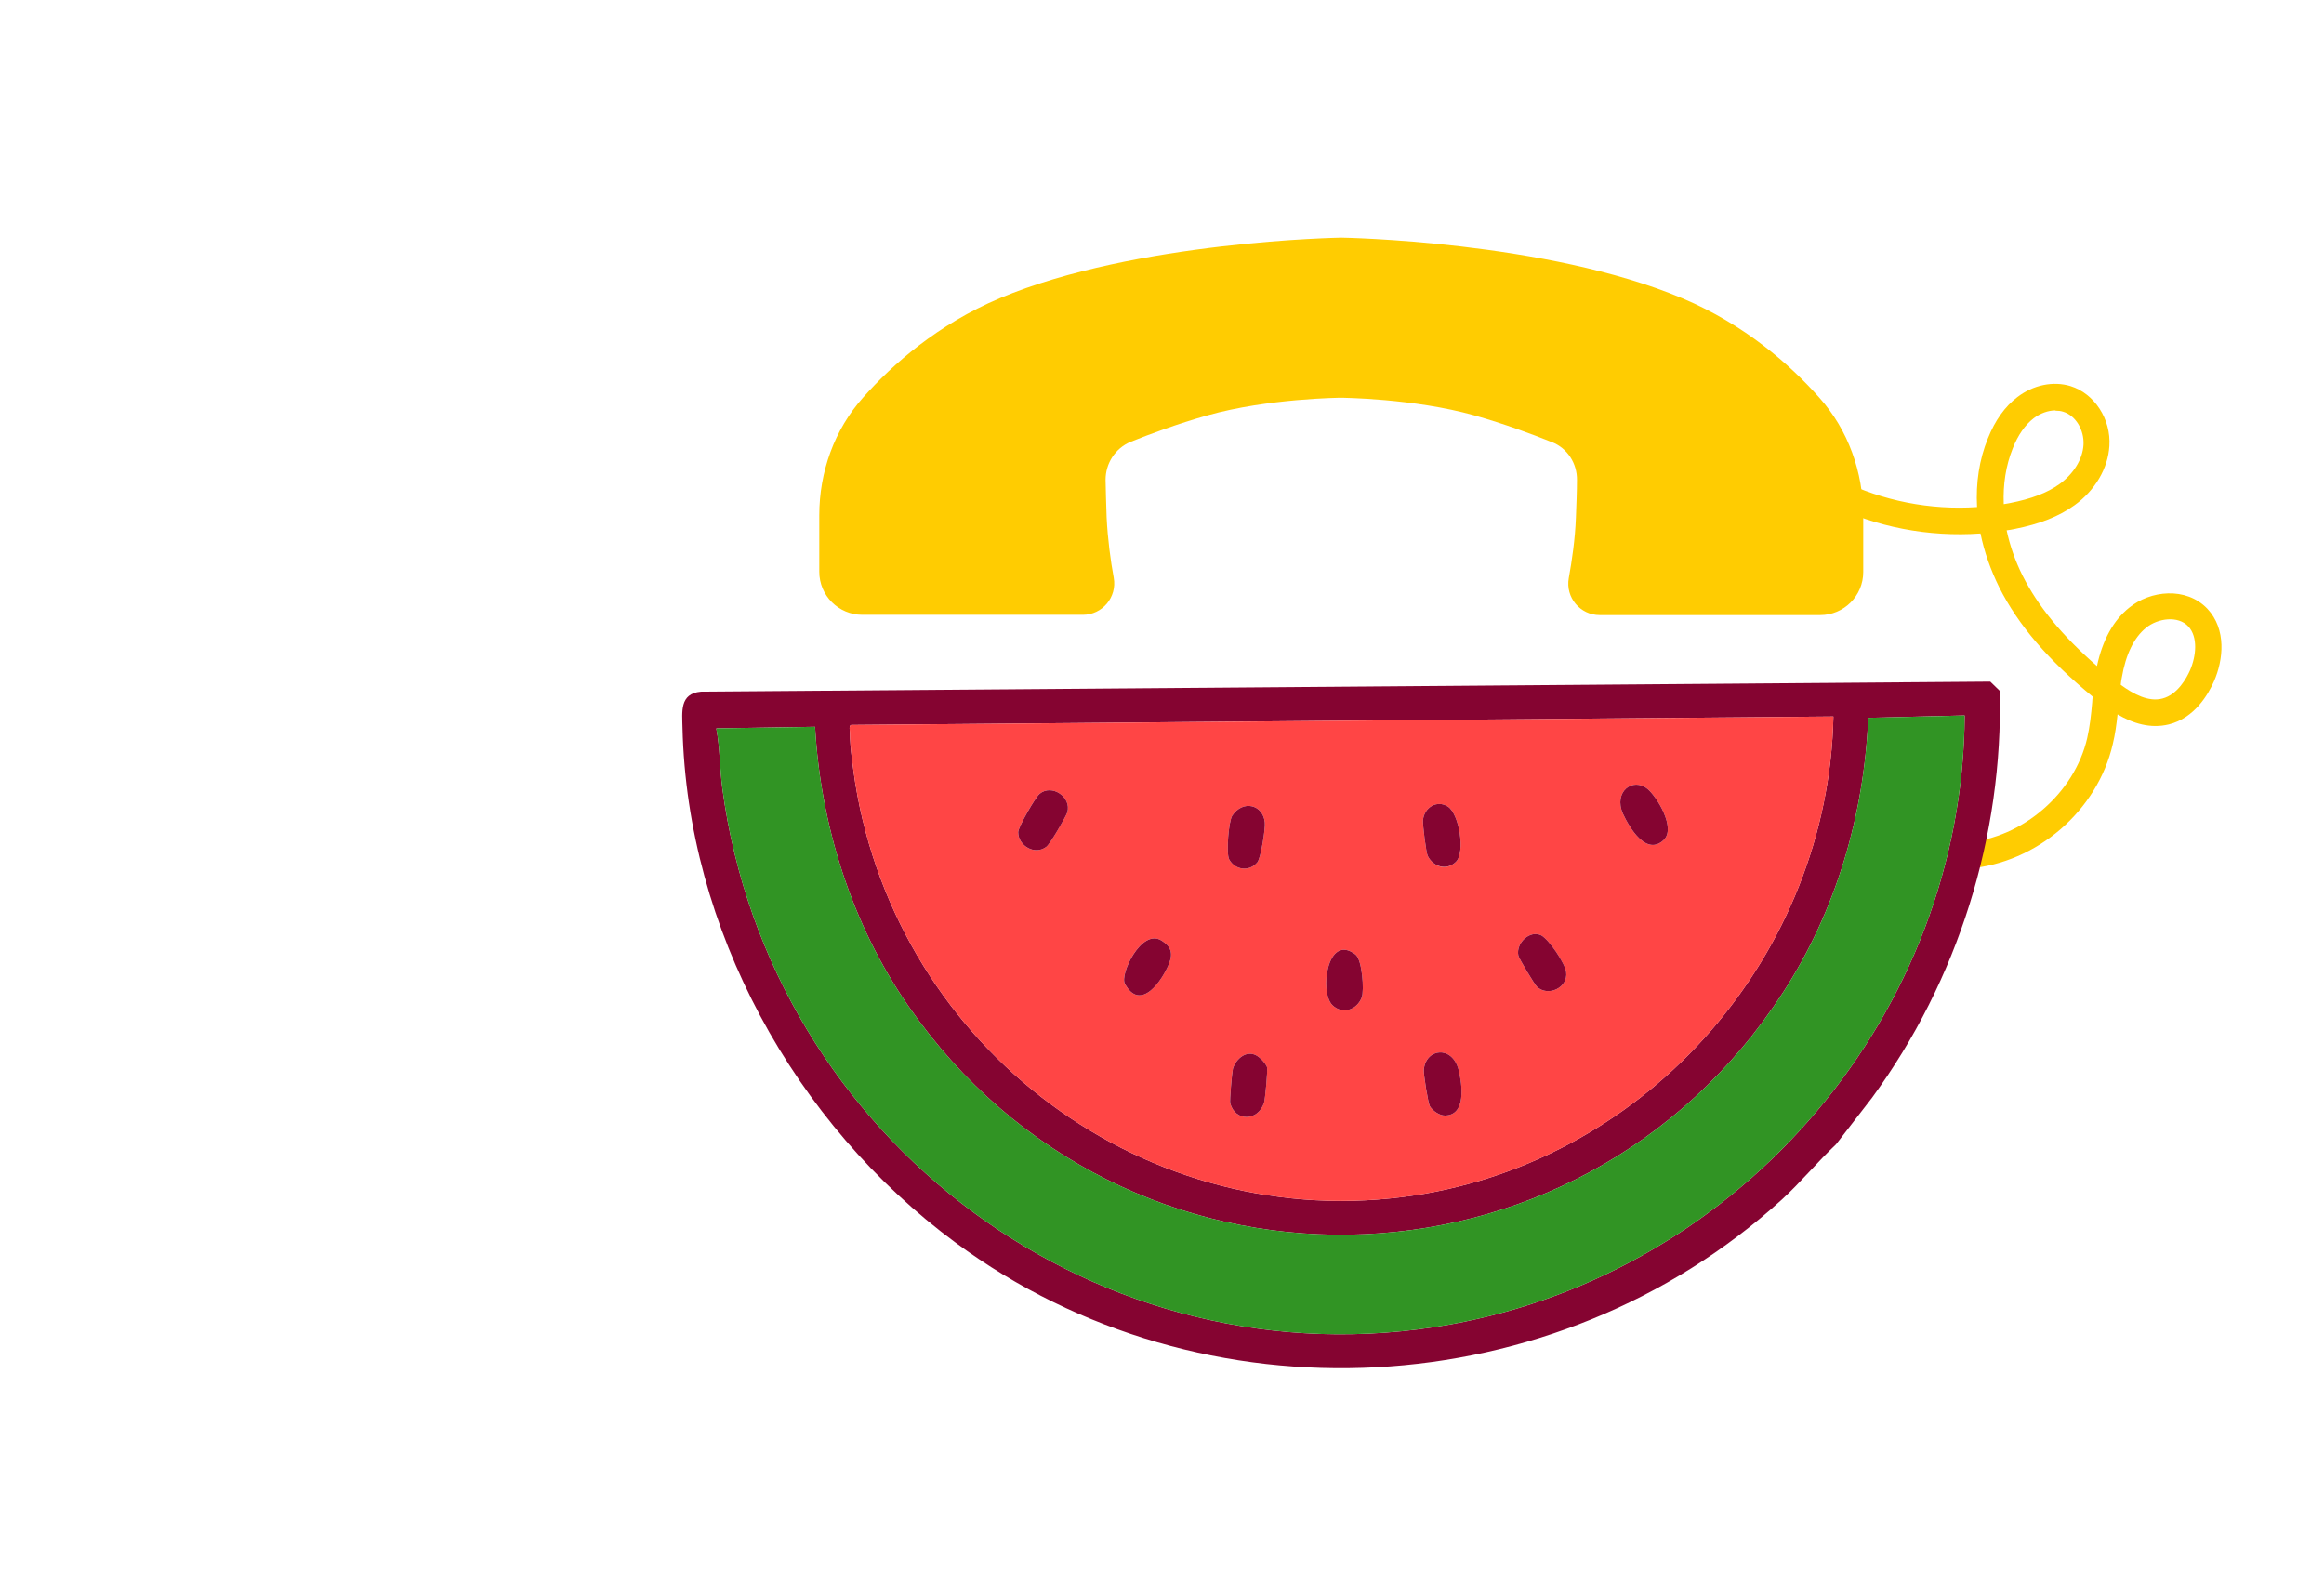
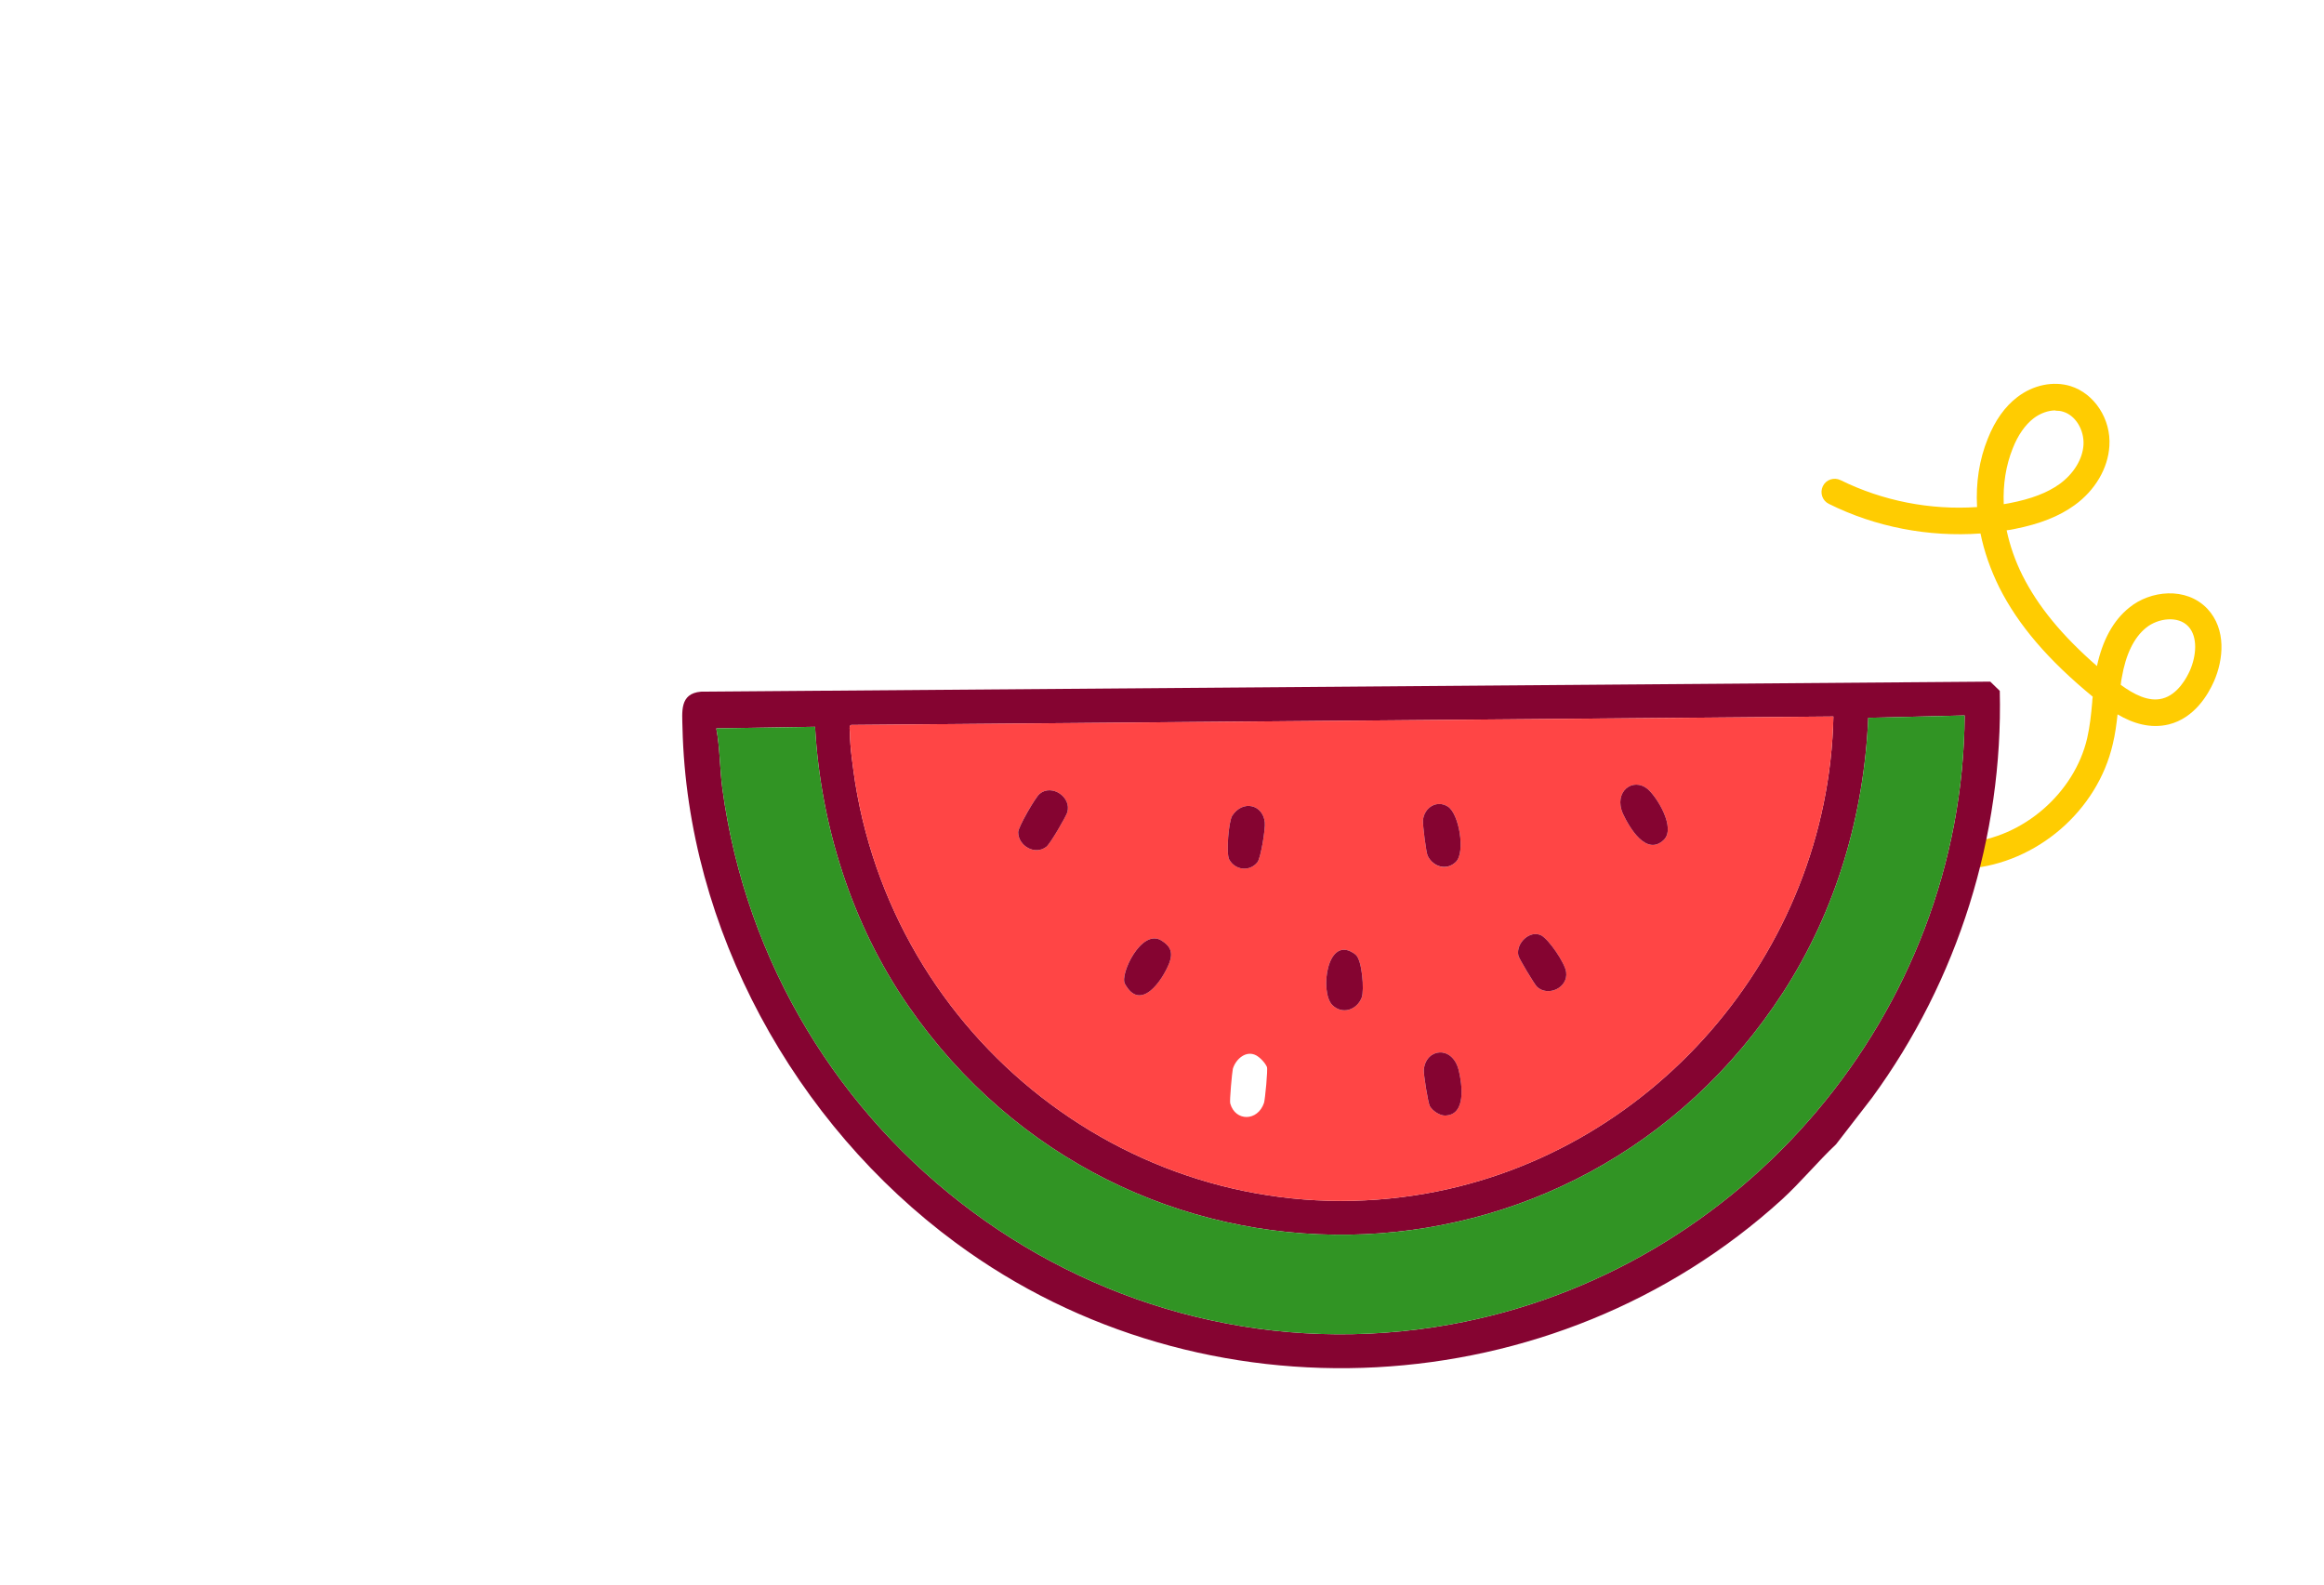
<svg xmlns="http://www.w3.org/2000/svg" width="88" height="60" viewBox="0 0 88 60" fill="none">
  <g clip-path="url(#clip0_1674_717)">
    <path d="M74.503 32.9C74.243 32.9 74.023 32.7 74.003 32.44C73.983 32.17 74.183 31.92 74.463 31.9C76.593 31.73 78.553 30.03 79.033 27.95C79.133 27.51 79.183 27.06 79.223 26.59C79.223 26.52 79.233 26.45 79.243 26.38C77.553 24.99 76.423 23.67 75.703 22.24C75.373 21.57 75.133 20.89 74.993 20.2C73.023 20.34 71.023 19.96 69.253 19.08C69.003 18.96 68.903 18.66 69.023 18.41C69.143 18.16 69.443 18.06 69.693 18.18C71.293 18.97 73.093 19.32 74.863 19.2C74.813 18.29 74.943 17.41 75.273 16.6C75.543 15.92 75.923 15.39 76.383 15.04C76.993 14.57 77.753 14.42 78.403 14.62C79.303 14.9 79.943 15.87 79.873 16.89C79.823 17.73 79.333 18.57 78.553 19.13C77.973 19.55 77.243 19.84 76.283 20.03C76.183 20.05 76.083 20.07 75.983 20.08C76.103 20.65 76.303 21.23 76.583 21.79C77.173 22.96 78.073 24.06 79.403 25.22C79.613 24.24 80.023 23.49 80.623 23.01C81.413 22.36 82.773 22.2 83.583 23.05C84.313 23.83 84.193 24.98 83.833 25.8C83.613 26.3 83.093 27.19 82.123 27.43C81.423 27.6 80.763 27.39 80.183 27.05C80.143 27.42 80.093 27.8 80.003 28.17C79.423 30.7 77.123 32.68 74.533 32.89C74.523 32.89 74.503 32.89 74.493 32.89L74.503 32.9ZM80.303 25.93C80.793 26.29 81.363 26.59 81.883 26.45C82.463 26.3 82.803 25.66 82.923 25.39C83.163 24.84 83.233 24.12 82.863 23.72C82.473 23.3 81.703 23.41 81.263 23.77C80.803 24.14 80.493 24.78 80.343 25.66C80.323 25.75 80.313 25.84 80.303 25.93ZM77.833 15.54C77.553 15.54 77.253 15.65 77.003 15.84C76.683 16.09 76.413 16.47 76.213 16.98C75.953 17.63 75.843 18.34 75.873 19.09C75.953 19.08 76.033 19.06 76.103 19.05C76.923 18.89 77.523 18.66 77.983 18.33C78.523 17.94 78.863 17.38 78.893 16.84C78.923 16.28 78.593 15.73 78.123 15.59C78.033 15.56 77.933 15.55 77.833 15.55V15.54Z" fill="#FFCC01" />
    <path d="M75.363 25.81L26.543 26.19C25.723 26.26 25.833 26.96 25.843 27.56C26.023 35.17 30.073 42.55 36.193 47.06C45.563 53.98 58.863 53.25 67.473 45.42C68.193 44.76 68.823 43.99 69.523 43.33L70.883 41.57C74.143 37.12 75.853 31.65 75.723 26.16L75.363 25.81ZM32.233 27.45L69.423 27.13C69.233 36.09 62.483 43.9 53.583 45.26C43.453 46.81 34.013 39.74 32.383 29.64C32.303 29.1 32.183 28.29 32.183 27.75C32.183 27.67 32.133 27.47 32.233 27.45ZM54.923 50.15C41.673 52.54 29.153 43.18 27.353 29.86C27.253 29.1 27.263 28.31 27.123 27.58L30.863 27.52C31.073 31.25 32.253 35 34.393 38.09C42.543 49.86 59.733 49.59 67.523 37.57C69.533 34.46 70.583 30.86 70.743 27.18L74.393 27.09C74.323 38.33 66.003 48.15 54.923 50.15Z" fill="#850431" />
    <path d="M32.233 27.45C32.133 27.47 32.183 27.67 32.183 27.75C32.183 28.29 32.303 29.1 32.383 29.64C34.013 39.74 43.453 46.81 53.583 45.26C62.483 43.9 69.233 36.09 69.423 27.13L32.233 27.45ZM40.413 30.76C40.353 30.94 39.773 31.94 39.623 32.06C39.193 32.4 38.553 32.03 38.553 31.51C38.553 31.32 39.203 30.19 39.363 30.06C39.823 29.67 40.583 30.18 40.413 30.76ZM44.273 36.47C44.013 37.13 43.183 38.34 42.593 37.25C42.393 36.89 43.223 35.15 43.973 35.61C44.333 35.83 44.423 36.08 44.273 36.47ZM46.663 30.88C47.063 30.28 47.823 30.46 47.893 31.14C47.923 31.35 47.743 32.49 47.613 32.65C47.313 33.02 46.763 32.95 46.543 32.54C46.423 32.31 46.523 31.09 46.663 30.88ZM47.863 41.76C47.623 42.47 46.773 42.47 46.583 41.78C46.553 41.69 46.653 40.6 46.683 40.47C46.793 40.1 47.183 39.76 47.563 39.96C47.713 40.04 47.903 40.24 47.973 40.4C48.013 40.49 47.903 41.63 47.863 41.76ZM51.563 37.77C51.383 38.24 50.833 38.43 50.453 38.06C49.953 37.57 50.253 35.32 51.323 36.14C51.583 36.33 51.663 37.51 51.563 37.77ZM53.883 31.05C53.933 30.57 54.413 30.28 54.823 30.54C55.253 30.81 55.493 32.27 55.133 32.63C54.773 32.99 54.273 32.83 54.063 32.41C54.003 32.31 53.863 31.2 53.883 31.05ZM54.713 42.24C54.513 42.24 54.253 42.07 54.143 41.89C54.073 41.77 53.893 40.64 53.913 40.5C53.993 39.69 54.993 39.57 55.233 40.52C55.363 41.05 55.533 42.23 54.713 42.24ZM58.193 37.36C58.093 37.25 57.523 36.31 57.493 36.18C57.393 35.71 57.933 35.2 58.363 35.42C58.653 35.58 59.263 36.47 59.303 36.81C59.383 37.4 58.613 37.76 58.193 37.36ZM63.003 31.8C62.343 32.44 61.693 31.33 61.453 30.81C61.083 29.98 61.833 29.41 62.393 29.88C62.753 30.19 63.463 31.35 63.003 31.8Z" fill="#FF4545" />
    <path d="M74.393 27.09C74.323 38.33 66.003 48.15 54.923 50.15C41.673 52.54 29.153 43.18 27.353 29.86C27.253 29.1 27.263 28.31 27.123 27.58L30.863 27.52C31.073 31.25 32.253 35 34.393 38.09C42.543 49.86 59.733 49.59 67.523 37.57C69.533 34.46 70.583 30.86 70.743 27.18L74.393 27.09Z" fill="#319424" />
    <path d="M63.003 31.8C62.343 32.44 61.693 31.33 61.453 30.81C61.083 29.98 61.833 29.41 62.393 29.88C62.753 30.19 63.463 31.35 63.003 31.8Z" fill="#850431" />
    <path d="M40.414 30.76C40.354 30.94 39.774 31.94 39.624 32.06C39.194 32.4 38.554 32.03 38.554 31.51C38.554 31.32 39.204 30.19 39.364 30.06C39.824 29.67 40.584 30.18 40.414 30.76Z" fill="#850431" />
    <path d="M55.133 32.63C54.783 32.98 54.273 32.83 54.063 32.41C54.003 32.31 53.863 31.2 53.883 31.05C53.933 30.57 54.413 30.28 54.823 30.54C55.253 30.81 55.493 32.27 55.133 32.63Z" fill="#850431" />
-     <path d="M47.864 41.76C47.624 42.47 46.774 42.47 46.584 41.78C46.554 41.69 46.654 40.6 46.684 40.47C46.794 40.1 47.184 39.76 47.564 39.96C47.714 40.04 47.904 40.24 47.974 40.4C48.014 40.49 47.904 41.63 47.864 41.76Z" fill="#850431" />
    <path d="M47.613 32.65C47.313 33.02 46.763 32.95 46.543 32.54C46.423 32.31 46.523 31.09 46.663 30.88C47.063 30.28 47.823 30.46 47.893 31.14C47.923 31.35 47.743 32.49 47.613 32.65Z" fill="#850431" />
    <path d="M54.714 42.24C54.514 42.24 54.254 42.07 54.144 41.89C54.074 41.77 53.894 40.64 53.914 40.5C53.994 39.69 54.994 39.57 55.234 40.52C55.364 41.05 55.534 42.23 54.714 42.24Z" fill="#850431" />
    <path d="M59.304 36.81C59.384 37.4 58.614 37.76 58.194 37.36C58.093 37.25 57.523 36.31 57.493 36.18C57.394 35.71 57.934 35.2 58.364 35.42C58.654 35.58 59.264 36.47 59.304 36.81Z" fill="#850431" />
    <path d="M44.274 36.47C44.014 37.13 43.184 38.34 42.594 37.25C42.394 36.89 43.224 35.15 43.974 35.61C44.334 35.83 44.424 36.08 44.274 36.47Z" fill="#850431" />
    <path d="M51.563 37.77C51.383 38.24 50.833 38.43 50.453 38.06C49.953 37.57 50.253 35.32 51.323 36.14C51.583 36.33 51.663 37.51 51.563 37.77Z" fill="#850431" />
-     <path d="M58.763 16.74C59.353 16.97 59.723 17.55 59.713 18.18C59.713 18.59 59.693 19.08 59.673 19.6C59.643 20.42 59.523 21.23 59.403 21.89C59.273 22.62 59.833 23.29 60.573 23.29H68.923C69.823 23.29 70.553 22.56 70.553 21.66V19.52C70.553 17.88 69.983 16.28 68.893 15.06C67.773 13.8 66.063 12.29 63.713 11.3C58.563 9.12 50.793 9 50.793 9C50.793 9 43.023 9.12 37.863 11.29C35.513 12.28 33.803 13.79 32.683 15.05C31.593 16.27 31.023 17.87 31.023 19.51V21.65C31.023 22.55 31.753 23.28 32.653 23.28H41.003C41.743 23.28 42.303 22.61 42.173 21.88C42.053 21.23 41.943 20.41 41.903 19.59C41.883 19.07 41.873 18.58 41.863 18.17C41.863 17.54 42.233 16.97 42.813 16.73C43.533 16.44 44.583 16.05 45.713 15.73C48.023 15.08 50.773 15.06 50.773 15.06C50.773 15.06 53.523 15.08 55.833 15.73C56.963 16.05 58.013 16.44 58.733 16.73L58.763 16.74Z" fill="#FFCC01" />
  </g>
  <defs>
    <clipPath id="clip0_1674_717">
      <rect width="58.29" height="42.81" fill="white" transform="translate(25.833 9)" />
    </clipPath>
  </defs>
</svg>